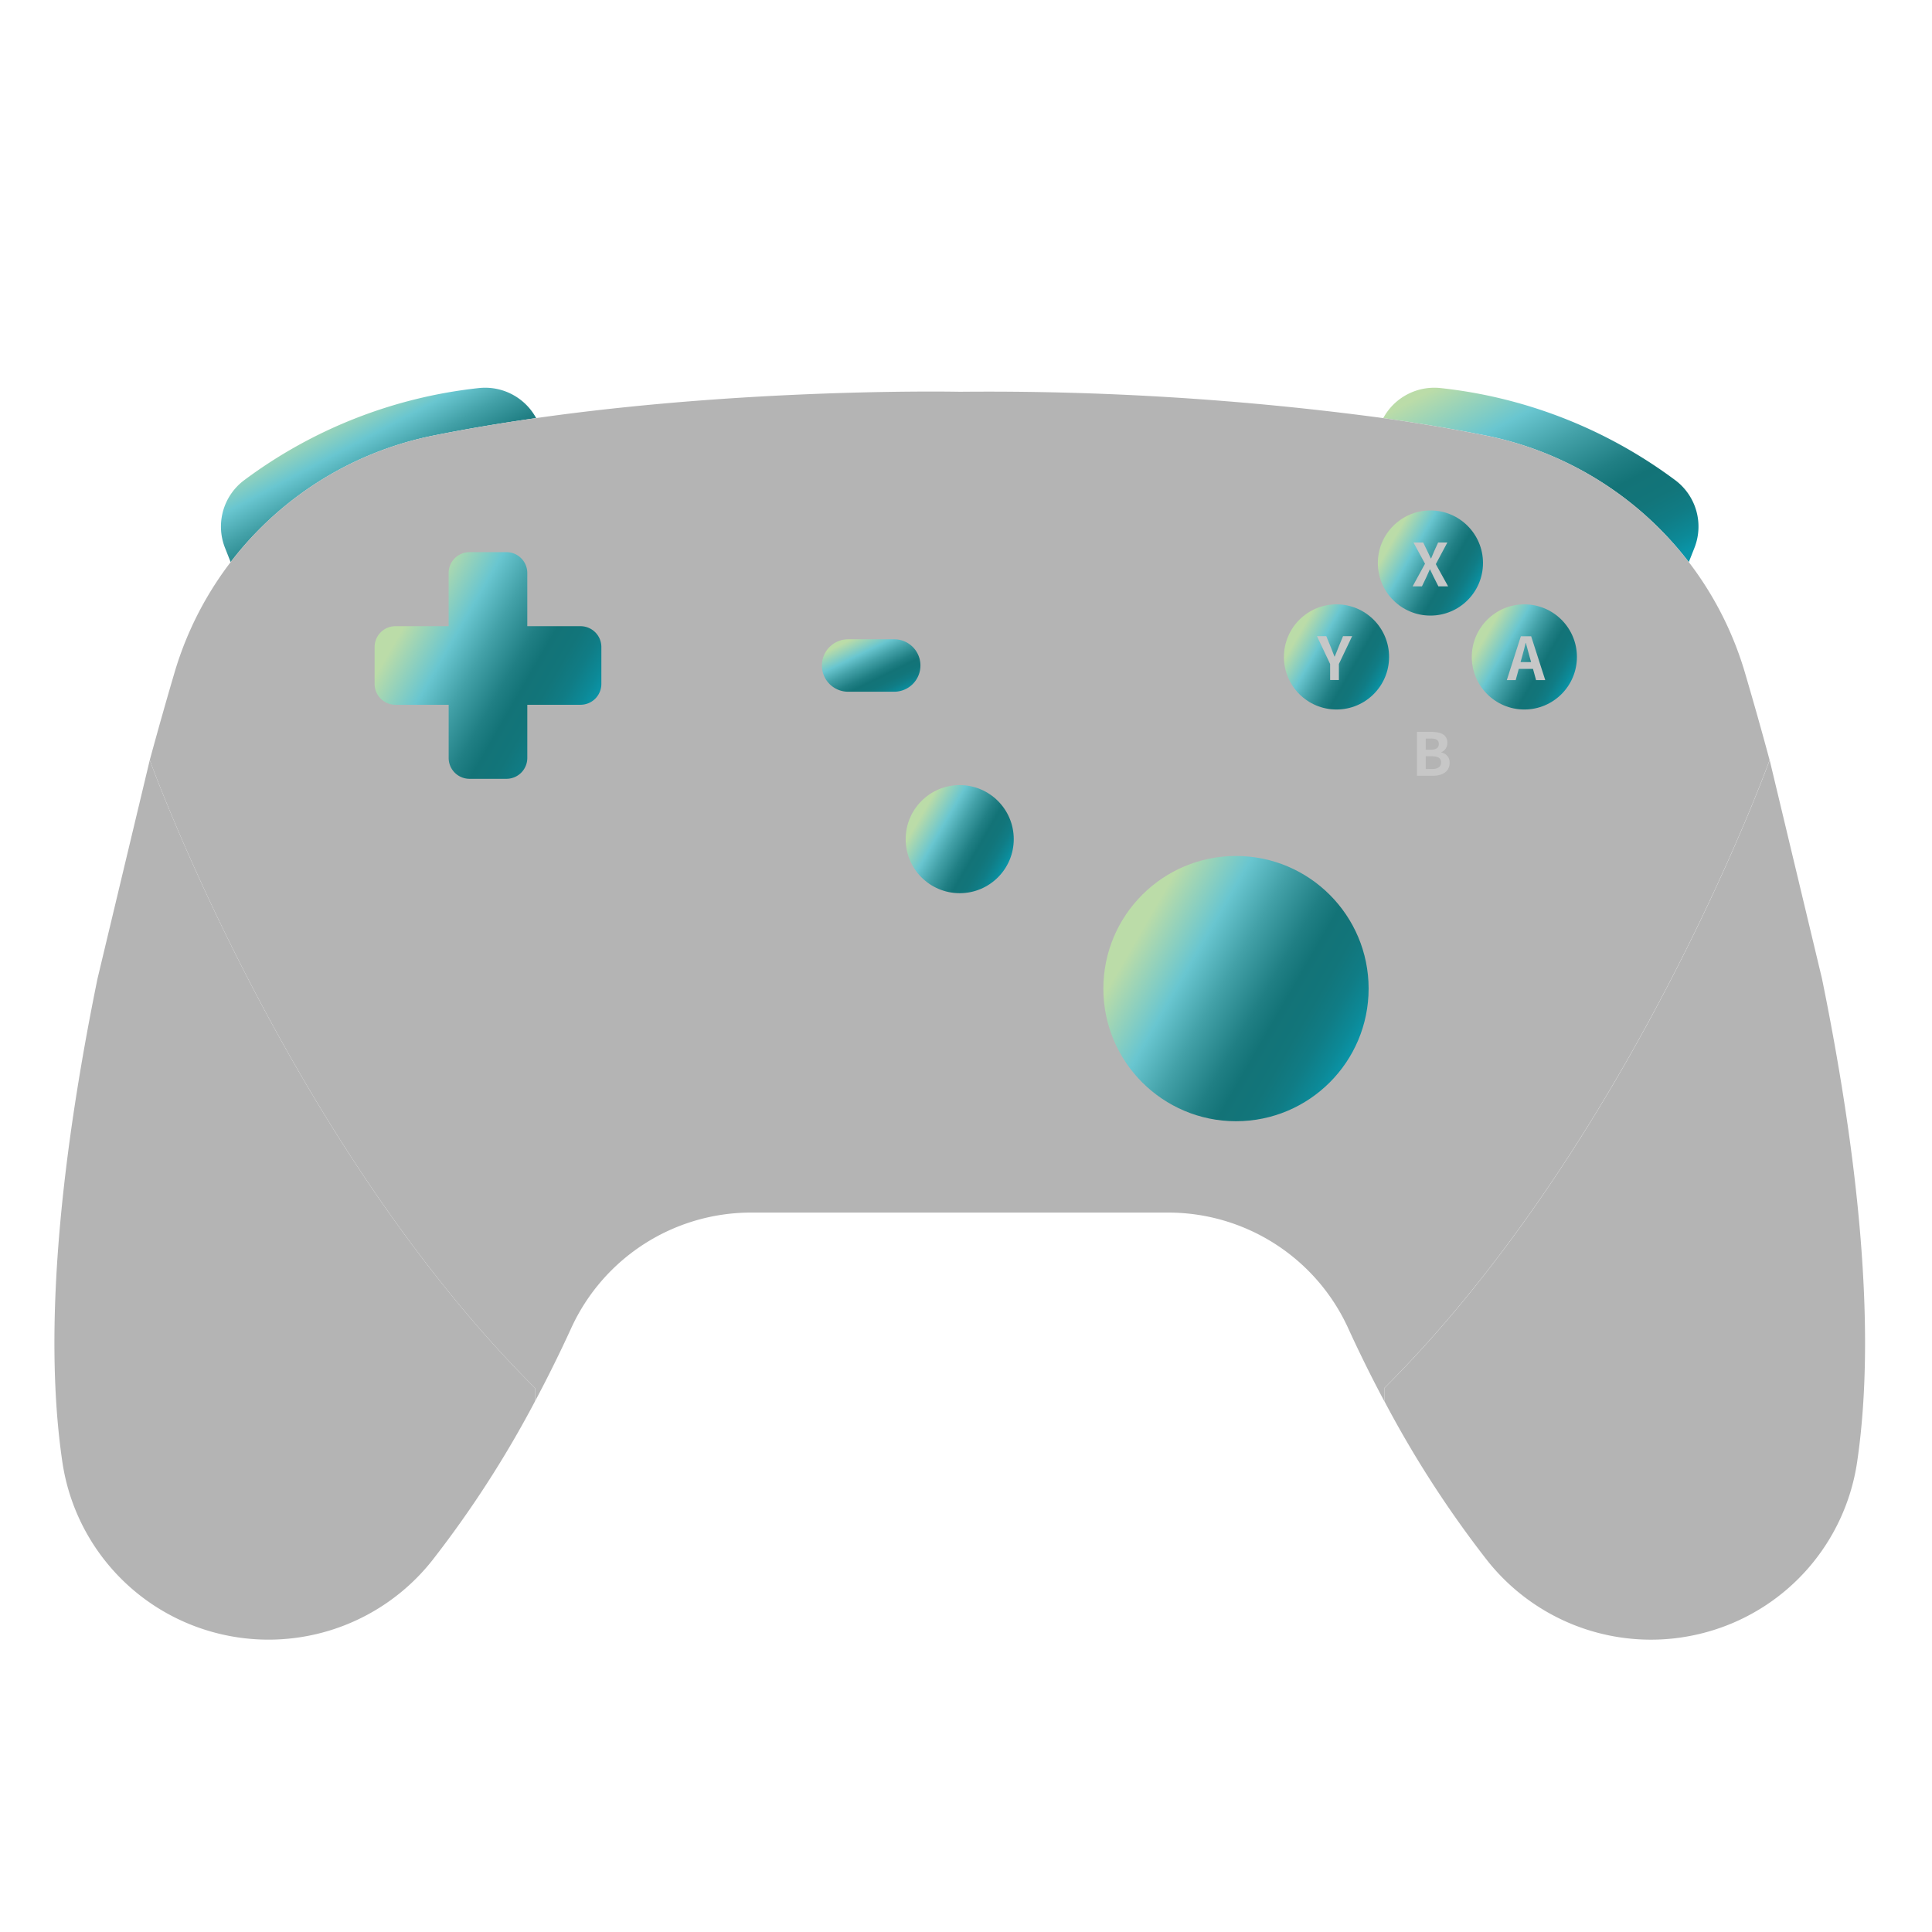
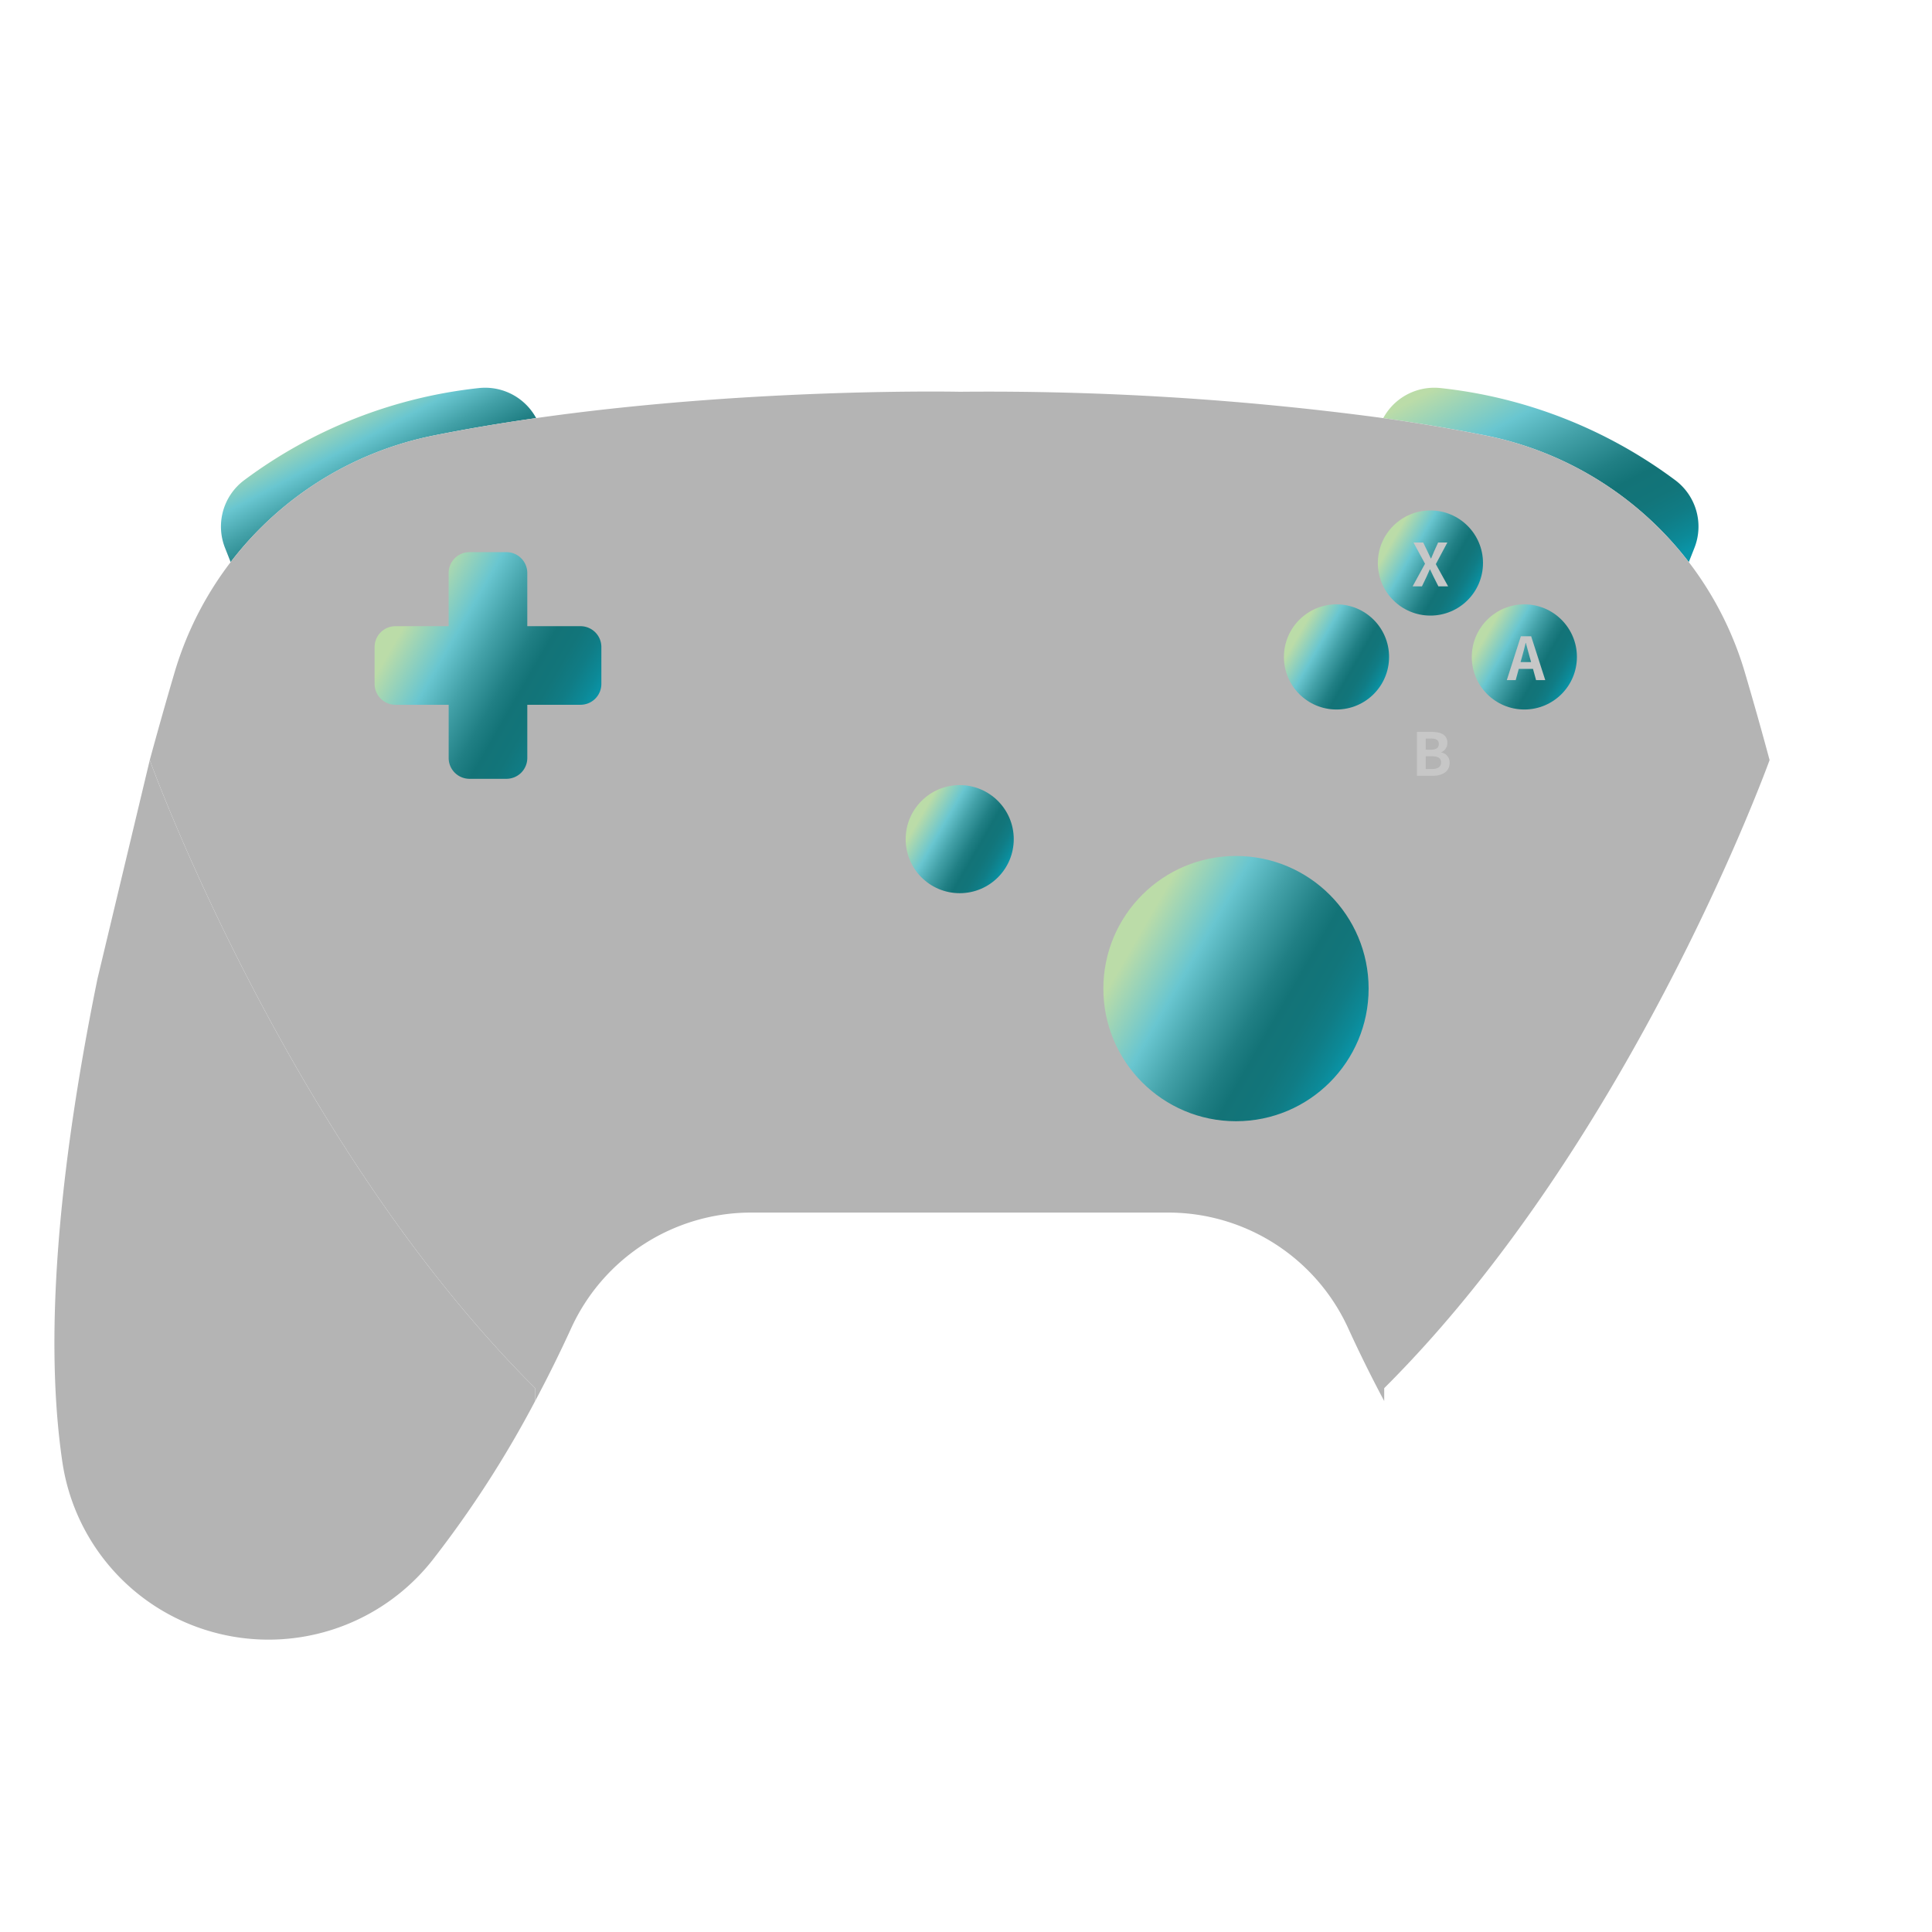
<svg xmlns="http://www.w3.org/2000/svg" xmlns:xlink="http://www.w3.org/1999/xlink" width="142" height="142" viewBox="0 0 142 142">
  <defs>
    <clipPath id="a">
      <rect width="142" height="142" fill="none" />
    </clipPath>
    <linearGradient id="b" x1="0.076" y1="-0.063" x2="1" y2="0.902" gradientUnits="objectBoundingBox">
      <stop offset="0.081" stop-color="#bbdca8" />
      <stop offset="0.305" stop-color="#69c6d0" />
      <stop offset="0.449" stop-color="#43a1a8" />
      <stop offset="0.603" stop-color="#207f84" />
      <stop offset="0.686" stop-color="#137377" />
      <stop offset="0.782" stop-color="#12757a" />
      <stop offset="0.868" stop-color="#107c85" />
      <stop offset="0.949" stop-color="#0c8997" />
      <stop offset="1" stop-color="#0a94a7" />
    </linearGradient>
    <linearGradient id="c" x1="0.164" y1="0.192" x2="0.787" y2="0.842" xlink:href="#b" />
    <linearGradient id="d" x1="0.067" y1="0.25" x2="0.933" y2="0.75" xlink:href="#b" />
    <linearGradient id="f" x1="0.079" y1="0.257" x2="0.921" y2="0.743" xlink:href="#b" />
    <linearGradient id="g" x1="0.067" y1="0.25" x2="0.933" y2="0.75" xlink:href="#b" />
    <linearGradient id="h" x1="0.094" y1="0.06" x2="0.906" y2="0.94" xlink:href="#b" />
    <linearGradient id="m" x1="0.067" y1="0.25" x2="0.933" y2="0.75" xlink:href="#b" />
  </defs>
  <g clip-path="url(#a)">
    <path d="M124.125,41.314l.414-1.047a4.256,4.256,0,0,0-1.4-4.966,35.142,35.142,0,0,0-17.264-6.779,4.266,4.266,0,0,0-4.207,2.208c2.512.357,5.039.78,7.522,1.278A25,25,0,0,1,124.125,41.314Z" fill="url(#b)" />
    <path d="M16.952,41.314l-.414-1.047a4.254,4.254,0,0,1,1.4-4.966A35.142,35.142,0,0,1,35.2,28.522a4.267,4.267,0,0,1,4.207,2.208c-2.512.357-5.039.78-7.523,1.278A25,25,0,0,0,16.952,41.314Z" fill="url(#c)" />
    <path d="M128.245,49.42a24.962,24.962,0,0,0-19.057-17.412c-2.484-.5-5.011-.92-7.523-1.278a217.9,217.9,0,0,0-31.127-1.936s-20.474-.433-38.649,3.213A24.968,24.968,0,0,0,12.832,49.419c-.587,1.99-1.2,4.153-1.824,6.446,0,0,10.087,27.991,28.325,46.163v.946q1.382-2.59,2.638-5.33a14.54,14.54,0,0,1,13.216-8.521h30.7A14.542,14.542,0,0,1,99.1,97.644q1.251,2.733,2.638,5.33v-.946c18.238-18.171,28.324-46.162,28.325-46.163C129.447,53.573,128.831,51.41,128.245,49.42Z" fill="#b4b4b4" />
-     <path d="M130.069,55.367" fill="#7c7c7d" />
-     <path d="M130.069,55.866h0s-10.086,27.991-28.324,46.163v.946a78.5,78.5,0,0,0,7.562,11.712,15.344,15.344,0,0,0,16.4,5.193h0a15.285,15.285,0,0,0,10.78-12.358c1.52-10.173-.075-23.344-2.57-35.58" fill="#b4b4b4" />
    <path d="M15.374,119.879h0a15.282,15.282,0,0,1-10.78-12.358c-1.52-10.173.075-23.344,2.57-35.58l3.843-16.075h0s10.087,27.991,28.325,46.163v.946a78.5,78.5,0,0,1-7.562,11.712A15.343,15.343,0,0,1,15.374,119.879Z" fill="#b4b4b4" />
    <path d="M104.184,34.324A15.59,15.59,0,0,0,89.605,53.342a6.3,6.3,0,0,1-3.982,7.315c-3.861,1.387-7.854,5.412-7.854,12.19a13.076,13.076,0,0,0,26.151-.186v-.084a8.687,8.687,0,0,1,6.056-8.4c5.017-1.55,10.4-5.33,10.4-14.288A15.575,15.575,0,0,0,104.8,34.312C104.6,34.312,104.39,34.316,104.184,34.324Z" fill="#b4b4b4" />
    <circle cx="9.748" cy="9.748" r="9.748" transform="translate(81.096 62.913)" fill="url(#d)" />
    <path d="M36.893,34.324A15.59,15.59,0,0,1,51.472,53.342a6.3,6.3,0,0,0,3.982,7.315c3.861,1.387,7.854,5.412,7.854,12.19a13.076,13.076,0,0,1-26.151-.186v-.084a8.687,8.687,0,0,0-6.056-8.4c-5.017-1.55-10.4-5.33-10.4-14.288A15.575,15.575,0,0,1,36.276,34.312C36.482,34.312,36.687,34.316,36.893,34.324Z" fill="#b4b4b4" />
    <circle cx="9.748" cy="9.748" r="9.748" transform="translate(40.485 62.913)" fill="url(#d)" />
    <path d="M42.664,46.024H38.755V42.115a1.533,1.533,0,0,0-1.533-1.533H34.508a1.533,1.533,0,0,0-1.533,1.533v3.909H29.066a1.533,1.533,0,0,0-1.533,1.533v2.714A1.533,1.533,0,0,0,29.066,51.8h3.91v3.909a1.533,1.533,0,0,0,1.533,1.533h2.714a1.533,1.533,0,0,0,1.533-1.533V51.8h3.909A1.533,1.533,0,0,0,44.2,50.271V47.557a1.533,1.533,0,0,0-1.533-1.533Z" fill="url(#f)" />
    <circle cx="3.972" cy="3.972" r="3.972" transform="translate(66.566 57.705)" fill="url(#g)" />
-     <path d="M62.337,46.986h3.386a1.928,1.928,0,0,1,1.928,1.927h0a1.928,1.928,0,0,1-1.928,1.928H62.337a1.928,1.928,0,0,1-1.928-1.928h0A1.928,1.928,0,0,1,62.337,46.986Z" fill="url(#h)" />
-     <path d="M75.355,46.986h3.386a1.928,1.928,0,0,1,1.928,1.927h0a1.928,1.928,0,0,1-1.928,1.928H75.355a1.928,1.928,0,0,1-1.928-1.928h0A1.928,1.928,0,0,1,75.355,46.986Z" fill="url(#h)" />
    <circle cx="3.864" cy="3.864" r="3.864" transform="translate(101.271 37.517)" fill="url(#d)" />
    <circle cx="3.864" cy="3.864" r="3.864" transform="translate(101.271 51.323)" fill="url(#d)" />
    <circle cx="3.864" cy="3.864" r="3.864" transform="translate(108.174 44.42)" fill="url(#d)" />
    <circle cx="3.864" cy="3.864" r="3.864" transform="translate(94.368 44.42)" fill="url(#m)" />
    <path d="M104.737,41.433l-.849-1.56h.714l.322.662c.074.153.144.309.24.51h.022c.078-.2.144-.357.214-.51l.3-.662h.679l-.849,1.59.906,1.634h-.715l-.361-.715c-.083-.166-.157-.335-.253-.531h-.018c-.083.2-.157.366-.235.531l-.344.715h-.684Z" fill="#c7c7c7" />
    <path d="M104.145,53.794h1.067c.662,0,1.167.192,1.167.793a.731.731,0,0,1-.44.7v.022a.733.733,0,0,1,.606.762c0,.649-.54.95-1.25.95h-1.15Zm1.019,1.311c.409,0,.588-.166.588-.423,0-.283-.192-.4-.58-.4h-.383V55.1Zm.074,1.416c.44,0,.679-.157.679-.492,0-.314-.235-.444-.679-.444h-.449v.937Z" fill="#c7c7c7" />
    <path d="M112.673,49.161h-1.045l-.227.828h-.653l1.032-3.224h.758l1.037,3.224H112.9Zm-.139-.5-.1-.353c-.1-.336-.187-.706-.283-1.054h-.017c-.083.353-.179.719-.275,1.054l-.1.353Z" fill="#c7c7c7" />
-     <path d="M97.762,48.8l-.967-2.043h.684l.323.784c.091.24.178.466.279.714H98.1c.1-.248.2-.475.287-.714l.323-.784h.671L98.408,48.8v1.181h-.645Z" fill="#c7c7c7" />
  </g>
</svg>